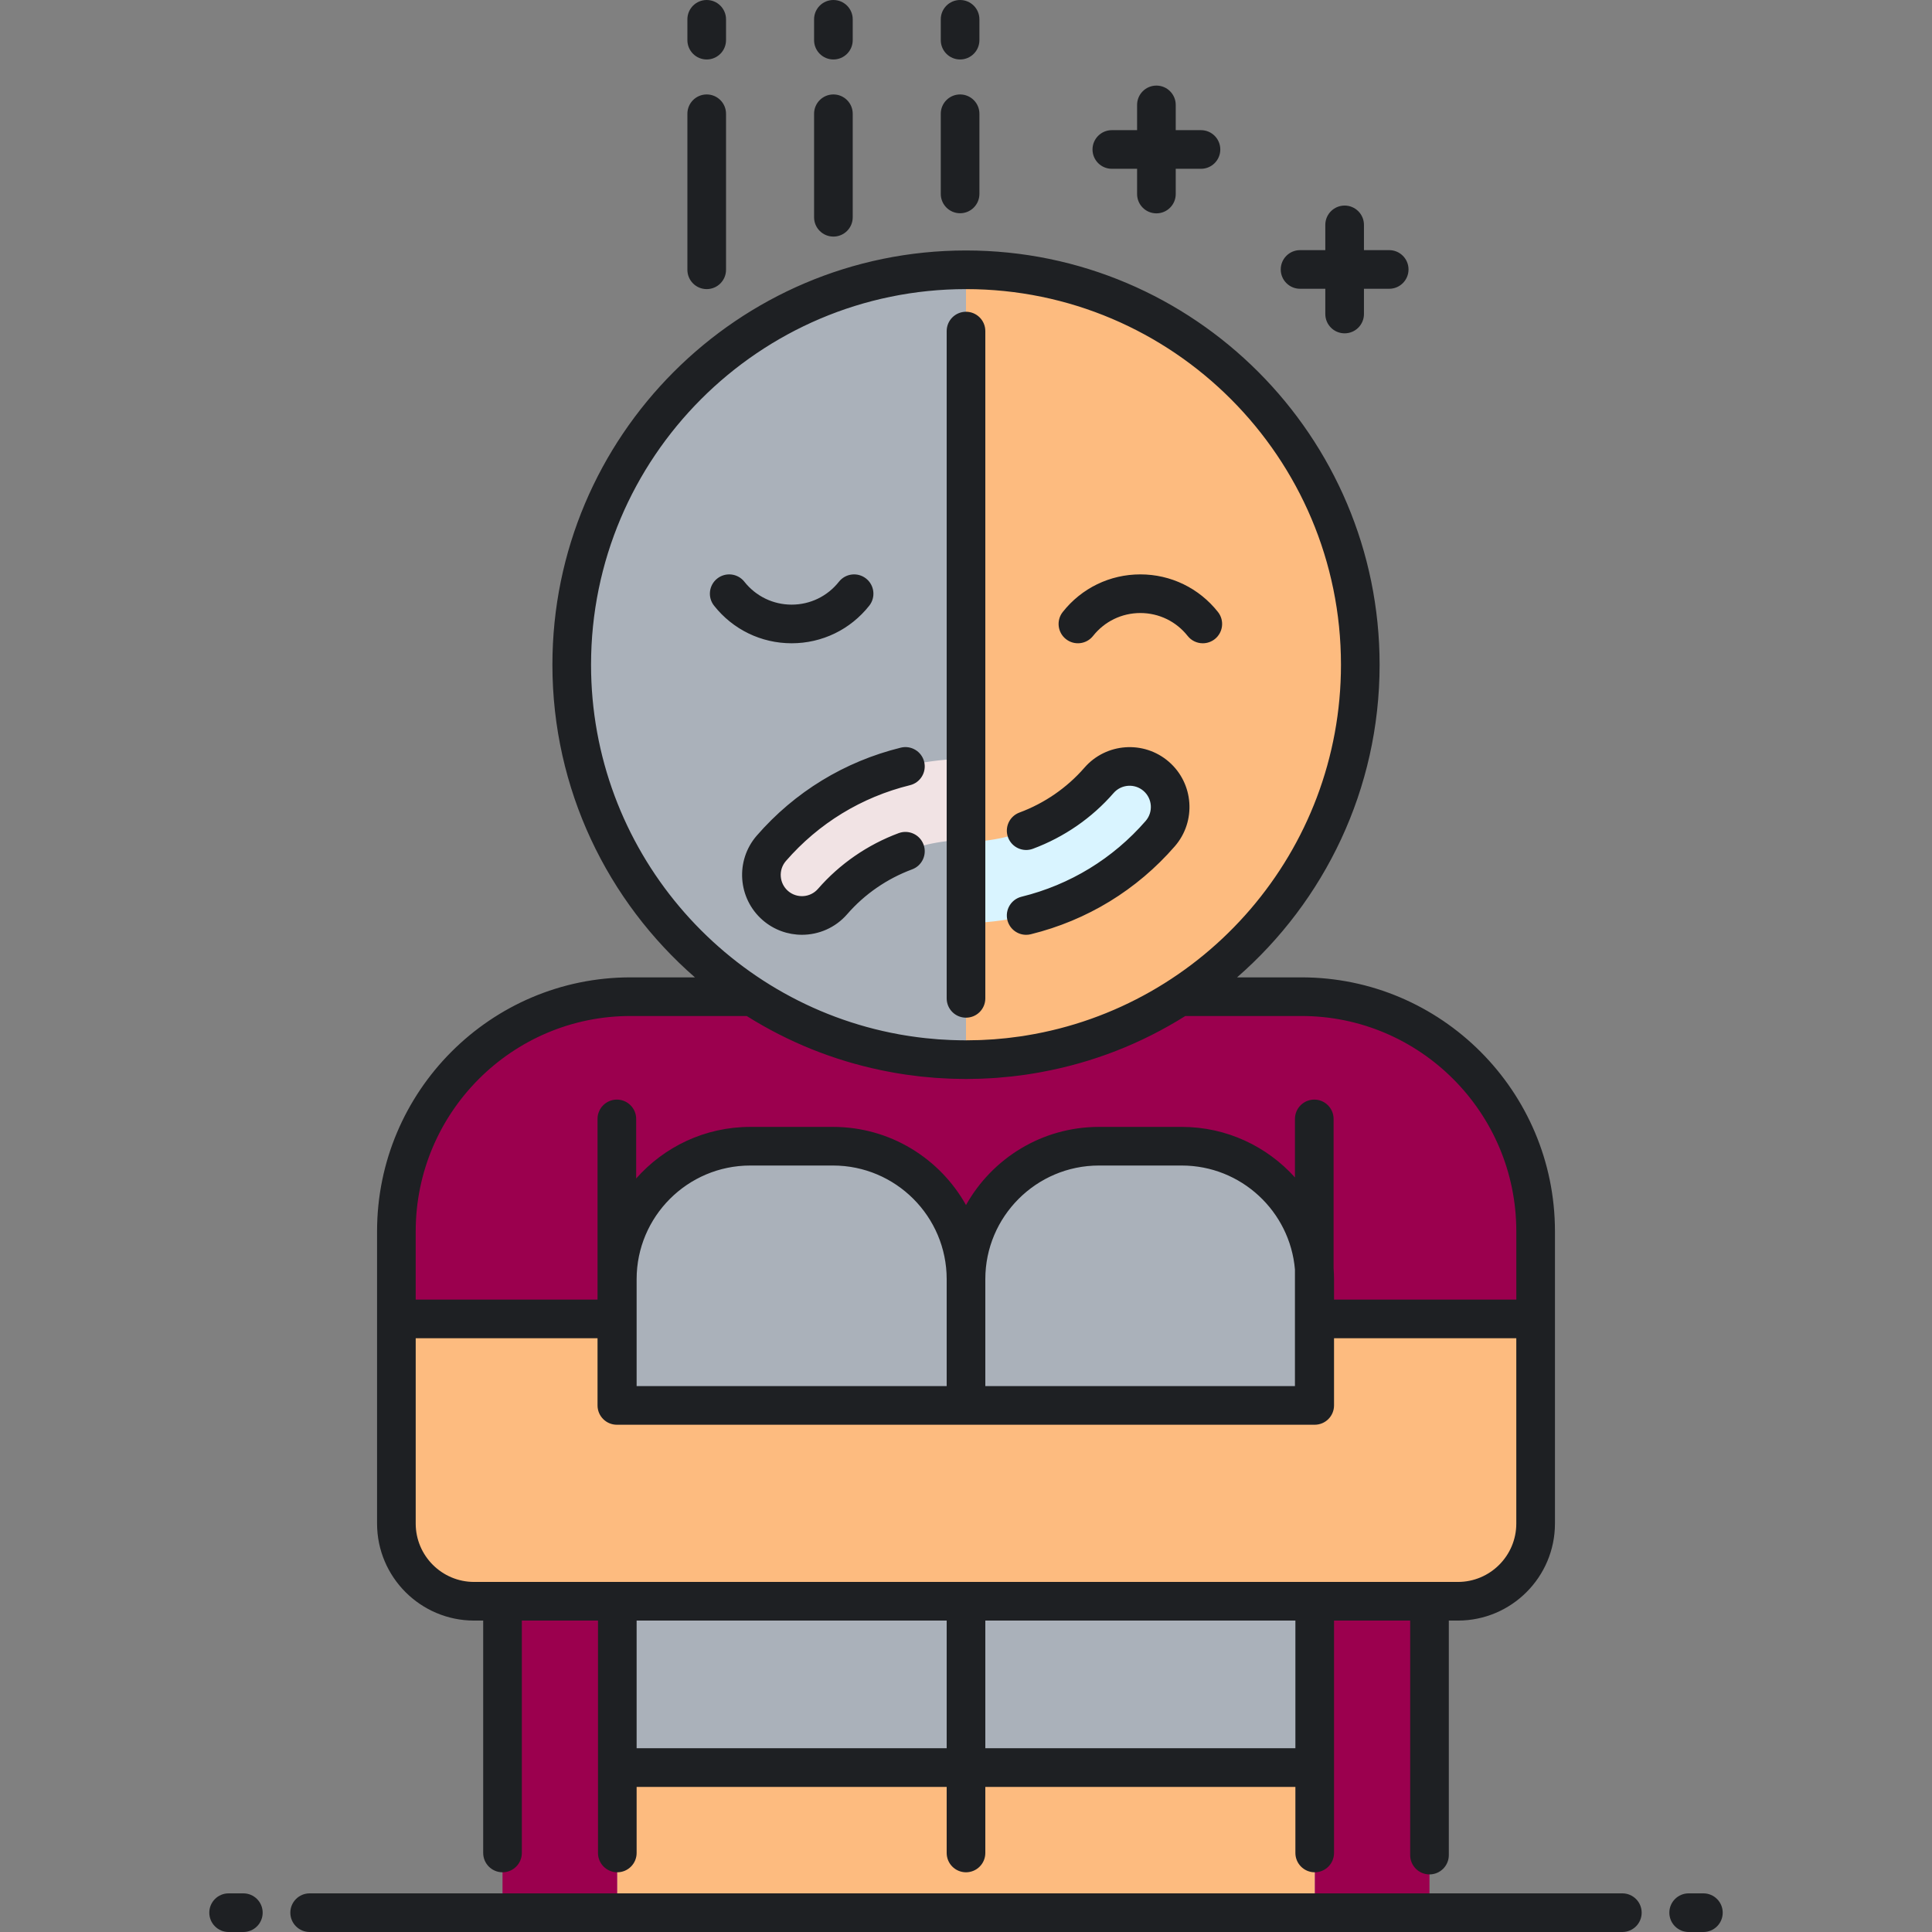
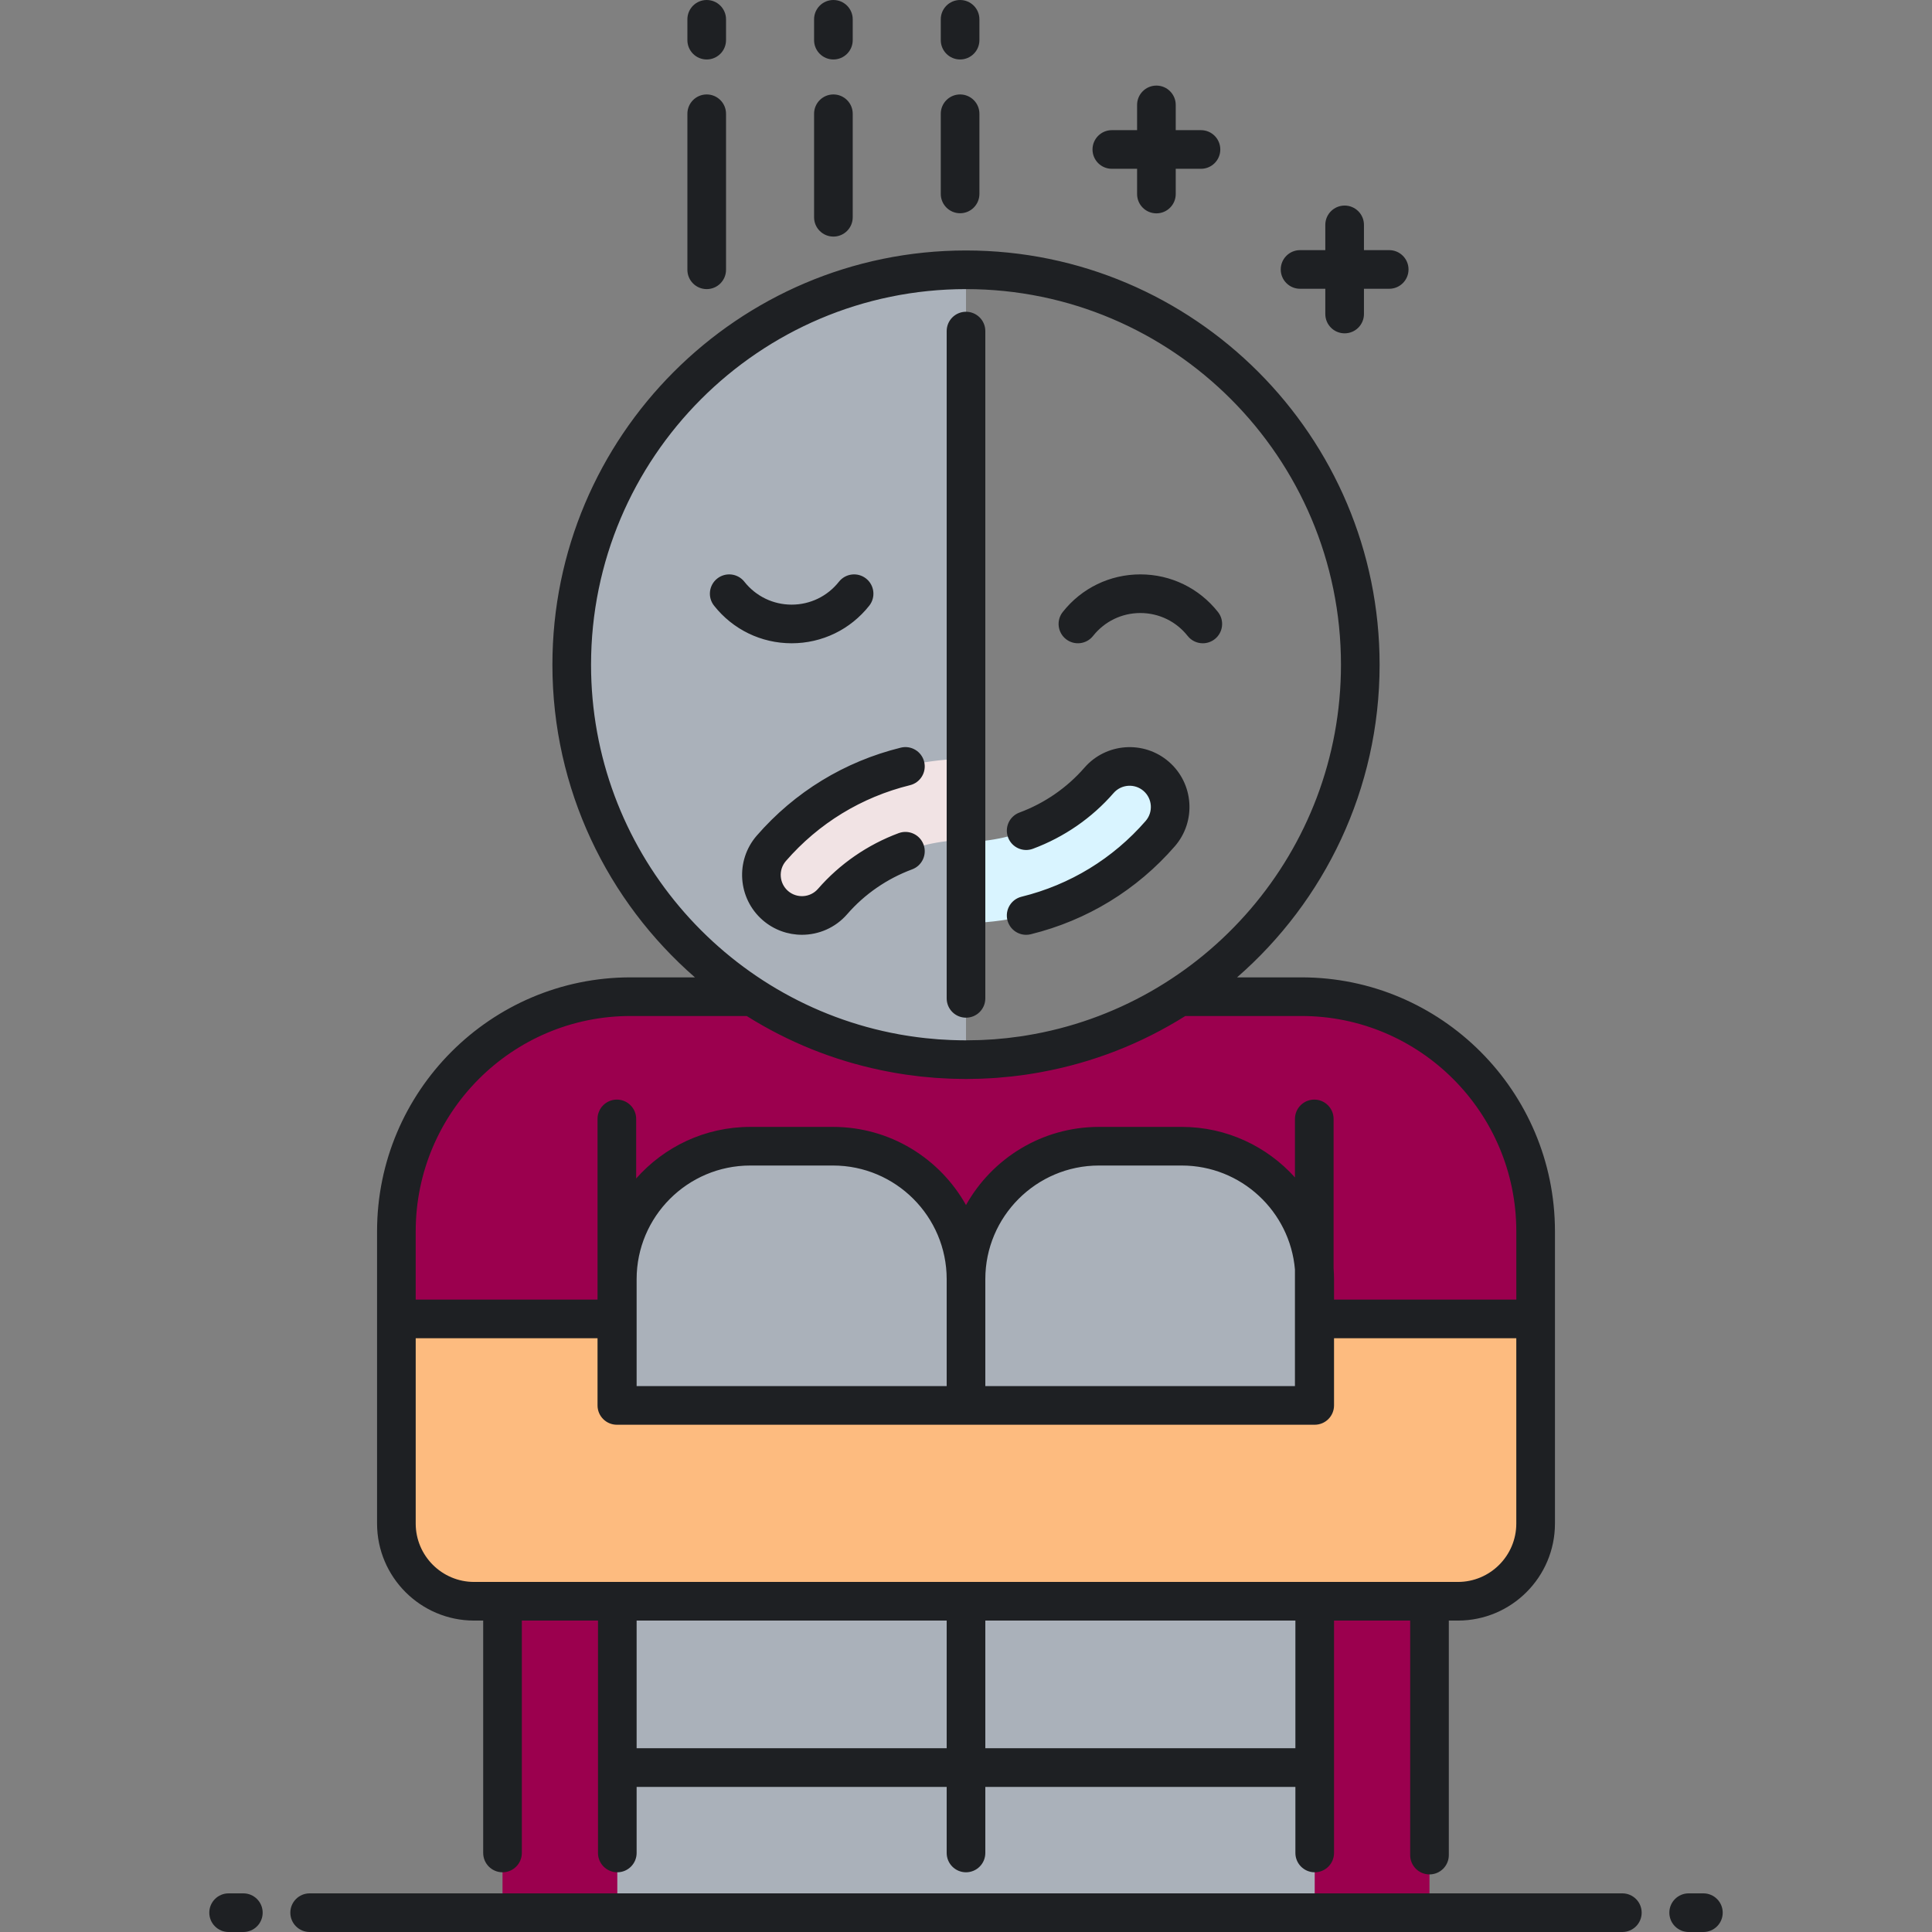
<svg xmlns="http://www.w3.org/2000/svg" width="120" height="120" viewBox="0 0 120 120" fill="none">
  <rect x="0" y="0" width="120" height="120" fill="#808080" stroke="none" />
-   <path d="M60 65.817C73.525 65.817 84.49 54.835 84.49 41.287C84.49 27.74 73.525 16.757 60 16.757C46.475 16.757 35.51 27.74 35.51 41.287C35.51 54.835 46.475 65.817 60 65.817Z" fill="#FDBB7F" />
  <path d="M35.51 41.287C35.51 54.835 46.475 65.817 60 65.817V16.757C46.475 16.757 35.51 27.74 35.51 41.287Z" fill="#AAB1BA" />
  <path d="M47.909 52.689C46.996 53.74 47.108 55.331 48.158 56.244C49.209 57.157 50.8 57.046 51.713 55.995C53.801 53.593 56.806 52.205 59.973 52.171V47.131C55.346 47.165 50.955 49.185 47.909 52.689Z" fill="#F1E3E4" />
  <path d="M71.815 48.221C70.764 47.309 69.173 47.42 68.26 48.471C66.172 50.873 63.167 52.261 60 52.294V57.334C64.627 57.301 69.018 55.281 72.064 51.777C72.977 50.726 72.865 49.134 71.815 48.221Z" fill="#D9F4FF" />
  <path d="M88.788 99.457H31.212V118.8H88.788V99.457Z" fill="#9B004E" />
  <path d="M80.839 61.906H73.272C70.404 63.761 67.125 65.033 63.601 65.553C63.594 65.554 63.588 65.555 63.582 65.556C63.317 65.595 63.051 65.629 62.783 65.659C62.743 65.663 62.702 65.668 62.662 65.673C62.387 65.703 62.111 65.729 61.834 65.749C61.807 65.751 61.781 65.752 61.754 65.754C61.512 65.771 61.269 65.784 61.025 65.794C60.955 65.797 60.884 65.8 60.814 65.803C60.546 65.811 60.278 65.817 60.008 65.817C60.005 65.817 60.003 65.818 60 65.818C59.998 65.818 59.995 65.817 59.993 65.817C59.723 65.817 59.455 65.811 59.187 65.803C59.117 65.8 59.046 65.798 58.976 65.794C58.732 65.784 58.489 65.771 58.246 65.754C58.22 65.752 58.194 65.751 58.167 65.749C57.89 65.729 57.614 65.703 57.339 65.673C57.298 65.668 57.258 65.663 57.217 65.659C56.95 65.629 56.683 65.595 56.419 65.556C56.412 65.555 56.406 65.554 56.4 65.553C52.876 65.033 49.596 63.761 46.729 61.906H39.162C31.131 61.906 24.62 68.43 24.62 76.478V94.63C24.62 97.296 26.781 99.457 29.446 99.457H30.51H89.491H90.555C93.22 99.457 95.381 97.296 95.381 94.63V76.478C95.38 68.43 88.87 61.906 80.839 61.906Z" fill="#9B004E" />
  <path d="M81.631 81.919V87.293H38.314V81.919H24.62V94.63C24.62 97.296 26.78 99.457 29.445 99.457H90.555C93.22 99.457 95.38 97.296 95.38 94.63V81.919H81.631Z" fill="#FDBB7F" />
  <path d="M73.4 71.193H68.259C63.698 71.193 60 74.891 60 79.452C60 74.891 56.303 71.193 51.742 71.193H46.6C42.039 71.193 38.342 74.891 38.342 79.452V87.293H81.659V79.452C81.659 74.891 77.961 71.193 73.4 71.193Z" fill="#AAB1BA" />
  <path d="M81.659 99.457H38.342V118.8H81.659V99.457Z" fill="#AAB1BA" />
-   <path d="M60 109.787H38.342V118.8H60H81.659V109.787H60Z" fill="#FDBB7F" />
  <path d="M55.95 46.438C56.594 46.28 57.244 46.673 57.402 47.316C57.561 47.96 57.167 48.61 56.524 48.769C53.513 49.51 50.847 51.138 48.815 53.477C48.338 54.026 48.396 54.861 48.945 55.339C49.495 55.816 50.33 55.758 50.807 55.208C52.151 53.663 53.884 52.466 55.819 51.747C56.441 51.517 57.131 51.833 57.362 52.455C57.593 53.076 57.276 53.767 56.655 53.997C55.095 54.576 53.699 55.539 52.619 56.783C51.885 57.628 50.849 58.061 49.809 58.061C48.944 58.061 48.074 57.761 47.371 57.151C45.823 55.805 45.658 53.451 47.004 51.902C49.362 49.188 52.456 47.299 55.95 46.438ZM63.449 55.697C62.806 55.856 62.413 56.506 62.571 57.15C62.706 57.697 63.196 58.063 63.736 58.063C63.831 58.063 63.927 58.052 64.023 58.028C67.518 57.167 70.612 55.278 72.97 52.564C74.315 51.016 74.151 48.662 72.602 47.316C71.054 45.971 68.7 46.136 67.355 47.684C66.274 48.927 64.879 49.89 63.319 50.469C62.698 50.7 62.381 51.39 62.612 52.012C62.843 52.633 63.533 52.95 64.155 52.719C66.09 52 67.823 50.804 69.166 49.258C69.644 48.709 70.479 48.65 71.028 49.127C71.578 49.605 71.636 50.44 71.159 50.99C69.126 53.328 66.46 54.956 63.449 55.697ZM60 63.21C60.663 63.21 61.2 62.673 61.2 62.01V20.564C61.2 19.902 60.663 19.364 60 19.364C59.337 19.364 58.8 19.902 58.8 20.564V62.01C58.8 62.673 59.337 63.21 60 63.21ZM49.171 39.955C51.06 39.955 52.817 39.104 53.991 37.62C54.402 37.101 54.314 36.346 53.794 35.935C53.274 35.524 52.52 35.612 52.108 36.132C51.393 37.036 50.322 37.555 49.171 37.555C48.02 37.555 46.949 37.036 46.234 36.132C45.823 35.612 45.068 35.524 44.548 35.935C44.028 36.346 43.94 37.101 44.352 37.62C45.525 39.104 47.282 39.955 49.171 39.955ZM66.207 39.696C66.726 40.107 67.481 40.019 67.892 39.499C68.608 38.595 69.678 38.076 70.829 38.076C71.981 38.076 73.051 38.595 73.767 39.499C74.004 39.799 74.355 39.955 74.709 39.955C74.969 39.955 75.232 39.87 75.453 39.696C75.972 39.285 76.061 38.53 75.649 38.011C74.475 36.527 72.719 35.676 70.829 35.676C68.94 35.676 67.183 36.527 66.01 38.011C65.599 38.53 65.687 39.285 66.207 39.696ZM59.633 3.694C60.296 3.694 60.833 3.156 60.833 2.494V1.2C60.833 0.537 60.296 0 59.633 0C58.971 0 58.433 0.537 58.433 1.2V2.494C58.433 3.156 58.971 3.694 59.633 3.694ZM59.633 13.245C60.296 13.245 60.833 12.707 60.833 12.045V7.066C60.833 6.403 60.296 5.866 59.633 5.866C58.971 5.866 58.433 6.403 58.433 7.066V12.045C58.433 12.707 58.971 13.245 59.633 13.245ZM51.764 3.694C52.427 3.694 52.964 3.156 52.964 2.494V1.2C52.964 0.537 52.427 0 51.764 0C51.101 0 50.564 0.537 50.564 1.2V2.494C50.564 3.156 51.101 3.694 51.764 3.694ZM51.764 14.695C52.427 14.695 52.964 14.158 52.964 13.495V7.066C52.964 6.403 52.427 5.866 51.764 5.866C51.101 5.866 50.564 6.403 50.564 7.066V13.495C50.564 14.158 51.101 14.695 51.764 14.695ZM43.895 3.694C44.557 3.694 45.095 3.156 45.095 2.494V1.2C45.095 0.537 44.557 0 43.895 0C43.232 0 42.695 0.537 42.695 1.2V2.494C42.695 3.156 43.232 3.694 43.895 3.694ZM43.895 17.957C44.557 17.957 45.095 17.42 45.095 16.757V7.066C45.095 6.403 44.557 5.866 43.895 5.866C43.232 5.866 42.695 6.403 42.695 7.066V16.757C42.695 17.42 43.232 17.957 43.895 17.957ZM69.058 10.484H70.627V12.052C70.627 12.715 71.164 13.252 71.827 13.252C72.489 13.252 73.027 12.715 73.027 12.052V10.484H74.595C75.258 10.484 75.795 9.947 75.795 9.284C75.795 8.621 75.258 8.084 74.595 8.084H73.027V6.516C73.027 5.853 72.489 5.316 71.827 5.316C71.164 5.316 70.627 5.853 70.627 6.516V8.084H69.058C68.396 8.084 67.858 8.621 67.858 9.284C67.858 9.947 68.395 10.484 69.058 10.484ZM80.749 17.936H82.317V19.504C82.317 20.167 82.855 20.704 83.517 20.704C84.18 20.704 84.718 20.167 84.718 19.504V17.936H86.286C86.948 17.936 87.486 17.399 87.486 16.736C87.486 16.073 86.948 15.536 86.286 15.536H84.718V13.967C84.718 13.305 84.18 12.768 83.517 12.768C82.855 12.768 82.317 13.305 82.317 13.967V15.536H80.749C80.087 15.536 79.549 16.073 79.549 16.736C79.549 17.399 80.086 17.936 80.749 17.936ZM23.42 94.63V76.478C23.42 67.781 30.482 60.706 39.162 60.706H43.164C37.743 55.985 34.311 49.03 34.311 41.287C34.311 27.1 45.835 15.557 60 15.557C74.166 15.557 85.69 27.1 85.69 41.287C85.69 49.03 82.257 55.985 76.837 60.706H80.839C89.519 60.706 96.581 67.781 96.581 76.478V94.631C96.581 97.954 93.878 100.657 90.555 100.657H89.989V115.223C89.989 115.886 89.451 116.423 88.789 116.423C88.126 116.423 87.589 115.886 87.589 115.223V100.657H82.859V115.091C82.859 115.753 82.322 116.291 81.659 116.291C80.996 116.291 80.459 115.753 80.459 115.091V110.988H61.2V115.091C61.2 115.753 60.663 116.291 60 116.291C59.337 116.291 58.8 115.753 58.8 115.091V110.988H39.542V115.091C39.542 115.753 39.004 116.291 38.342 116.291C37.679 116.291 37.142 115.753 37.142 115.091V100.657H32.412V115.091C32.412 115.753 31.875 116.291 31.212 116.291C30.549 116.291 30.012 115.753 30.012 115.091V100.657H29.446C26.123 100.657 23.42 97.953 23.42 94.63ZM58.8 108.587V100.657H39.542V108.587H58.8ZM80.459 100.657H61.2V108.587H80.459V100.657H80.459ZM94.18 94.631V83.119H82.859V87.293C82.859 87.956 82.321 88.493 81.659 88.493H81.631H60H38.342H38.314C37.652 88.493 37.114 87.956 37.114 87.293V83.119H25.82V94.63C25.82 96.63 27.447 98.257 29.446 98.257H31.212H38.342H60H81.659H88.788H90.555C92.554 98.257 94.18 96.63 94.18 94.631ZM61.2 86.093H80.431V78.851C80.125 75.239 77.09 72.393 73.4 72.393H68.259C64.367 72.393 61.2 75.56 61.2 79.452V86.093ZM58.8 79.452C58.8 75.56 55.634 72.393 51.741 72.393H46.6C42.708 72.393 39.542 75.56 39.542 79.452V86.093H58.8V79.452ZM55.828 64.242C55.85 64.246 55.871 64.25 55.893 64.254C56.006 64.274 56.119 64.292 56.233 64.311C56.327 64.326 56.422 64.342 56.517 64.356C56.671 64.38 56.825 64.401 56.98 64.421C57.064 64.432 57.149 64.442 57.233 64.452C57.322 64.463 57.411 64.473 57.501 64.483C57.748 64.509 57.996 64.533 58.245 64.551C58.283 64.554 58.322 64.556 58.36 64.559C58.58 64.574 58.802 64.586 59.025 64.596L59.143 64.6C59.171 64.601 59.2 64.603 59.228 64.603C59.353 64.608 59.477 64.61 59.603 64.613C59.687 64.614 59.771 64.615 59.856 64.616C59.904 64.616 59.952 64.617 60.001 64.617C60.003 64.617 60.006 64.617 60.008 64.617C60.264 64.617 60.519 64.612 60.773 64.603C60.841 64.601 60.909 64.598 60.977 64.596C61.2 64.586 61.423 64.574 61.644 64.559C61.681 64.556 61.718 64.554 61.755 64.552C62.005 64.533 62.254 64.509 62.502 64.483C62.567 64.476 62.632 64.468 62.696 64.46C62.9 64.437 63.102 64.41 63.303 64.382C63.366 64.373 63.429 64.365 63.492 64.356C63.575 64.343 63.658 64.329 63.742 64.315C74.811 62.517 83.29 52.876 83.29 41.287C83.29 28.423 72.843 17.957 60.001 17.957C47.158 17.957 36.711 28.423 36.711 41.287C36.71 52.725 44.97 62.267 55.828 64.242ZM25.82 76.478V80.719H37.114V69.498C37.114 68.836 37.652 68.298 38.315 68.298C38.977 68.298 39.514 68.836 39.514 69.498V73.197C41.249 71.234 43.782 69.994 46.6 69.994H51.742C55.287 69.994 58.381 71.955 60 74.849C61.62 71.955 64.714 69.994 68.259 69.994H73.4C76.189 69.994 78.699 71.207 80.432 73.133V69.498C80.432 68.836 80.969 68.298 81.632 68.298C82.294 68.298 82.832 68.836 82.832 69.498V78.769C82.848 78.995 82.859 79.222 82.859 79.452V80.719H94.181V76.478C94.181 69.105 88.196 63.106 80.839 63.106H73.622C70.865 64.837 67.858 66.006 64.669 66.59C64.616 66.6 64.563 66.611 64.509 66.62C64.394 66.641 64.278 66.659 64.162 66.678C64.053 66.696 63.944 66.714 63.835 66.731C63.815 66.733 63.795 66.737 63.776 66.74C63.627 66.762 63.483 66.782 63.34 66.8C63.24 66.813 63.14 66.825 63.04 66.836C62.999 66.841 62.959 66.847 62.918 66.851L62.79 66.866C62.781 66.867 62.771 66.867 62.761 66.868C62.485 66.898 62.209 66.924 61.931 66.945C61.928 66.945 61.925 66.945 61.922 66.946L61.861 66.95C61.743 66.958 61.629 66.965 61.516 66.971C61.376 66.979 61.235 66.986 61.094 66.992C61.087 66.993 61.081 66.993 61.074 66.993L60.854 67.002C60.85 67.002 60.847 67.002 60.843 67.002C60.578 67.011 60.311 67.016 60.044 67.017C60.036 67.017 60.028 67.017 60.02 67.017C60.017 67.017 60.013 67.017 60.01 67.017C60.007 67.017 60.004 67.017 60.001 67.017C59.998 67.017 59.994 67.017 59.992 67.017C59.988 67.017 59.985 67.017 59.981 67.017C59.973 67.017 59.965 67.017 59.957 67.017C59.689 67.016 59.423 67.011 59.157 67.002C59.154 67.002 59.151 67.002 59.148 67.002L58.926 66.993C58.923 66.993 58.92 66.993 58.917 66.993C58.678 66.983 58.439 66.97 58.201 66.953C58.188 66.952 58.175 66.952 58.162 66.951L58.079 66.946C58.075 66.946 58.071 66.945 58.067 66.945C57.791 66.924 57.515 66.898 57.241 66.869C57.231 66.867 57.221 66.867 57.21 66.866L57.081 66.851C57.064 66.849 57.047 66.846 57.029 66.844C56.8 66.818 56.572 66.788 56.345 66.756C56.311 66.751 56.278 66.748 56.244 66.743C56.225 66.74 56.207 66.737 56.188 66.734C56.048 66.713 55.908 66.69 55.769 66.667C55.689 66.653 55.609 66.641 55.53 66.627C55.419 66.607 55.31 66.586 55.2 66.565C55.085 66.543 54.969 66.522 54.855 66.499C54.811 66.49 54.767 66.48 54.722 66.471C51.752 65.851 48.956 64.724 46.379 63.106H39.162C31.805 63.106 25.82 69.105 25.82 76.478ZM105.801 117.6H104.886C104.223 117.6 103.686 118.137 103.686 118.8C103.686 119.463 104.223 120 104.886 120H105.801C106.463 120 107.001 119.463 107.001 118.8C107.001 118.137 106.463 117.6 105.801 117.6ZM100.767 117.6H19.233C18.571 117.6 18.033 118.137 18.033 118.8C18.033 119.463 18.571 120 19.233 120H100.767C101.43 120 101.967 119.463 101.967 118.8C101.967 118.137 101.43 117.6 100.767 117.6ZM15.115 117.6H14.2C13.537 117.6 13 118.137 13 118.8C13 119.463 13.537 120 14.2 120H15.115C15.778 120 16.315 119.463 16.315 118.8C16.315 118.137 15.778 117.6 15.115 117.6Z" fill="#1E2023" />
</svg>